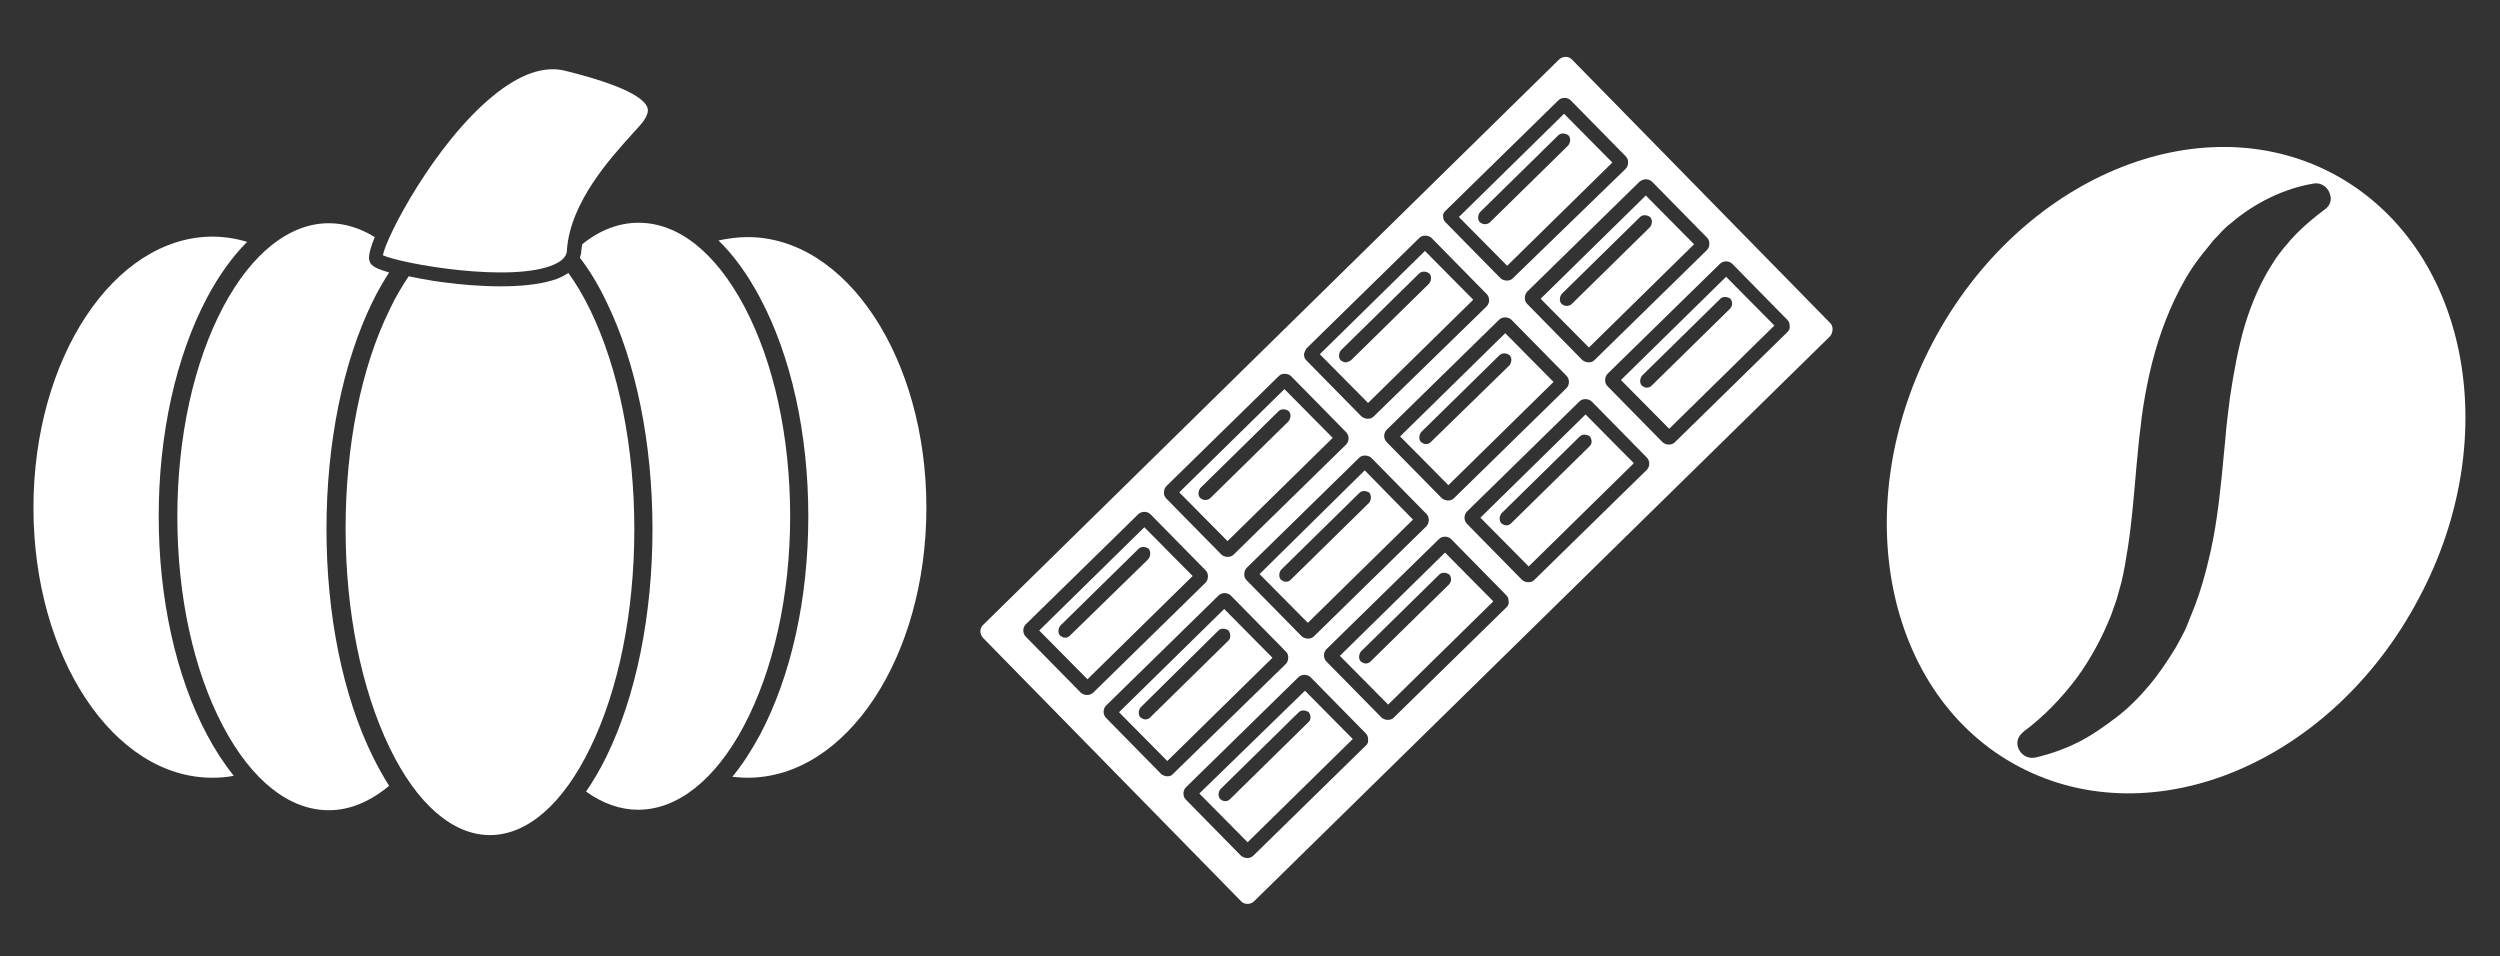
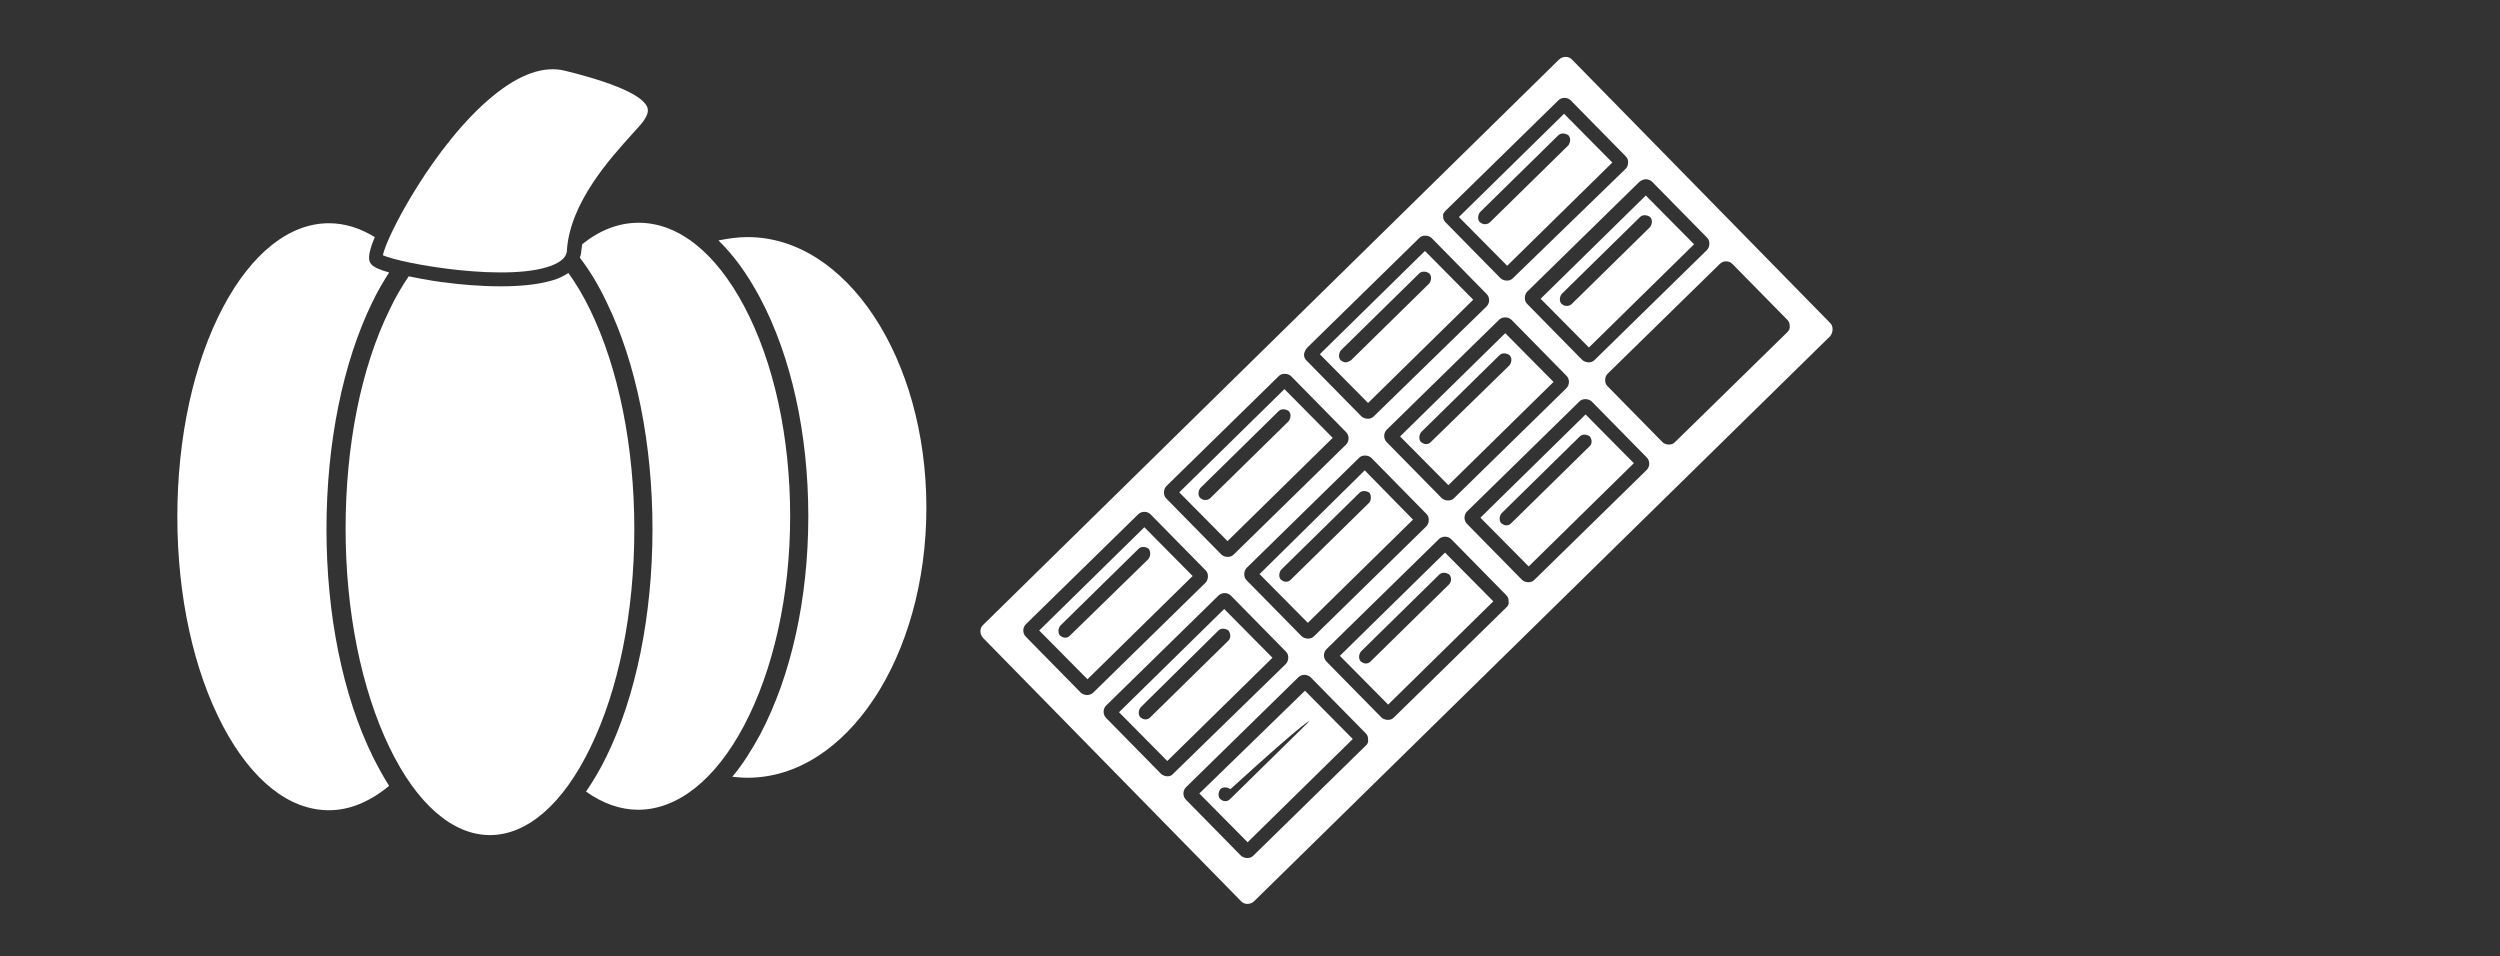
<svg xmlns="http://www.w3.org/2000/svg" version="1.1" id="Layer_1" x="0px" y="0px" viewBox="0 0 523 200" style="enable-background:new 0 0 523 200;" xml:space="preserve">
  <rect x="0" y="0" width="523" height="200" fill="#333333" stroke="none" />
  <style type="text/css">
	.st0{fill:#FFFFFF;}
</style>
  <g>
    <path class="st0" d="M156.4,49.6c-2.1,0-4.1,0.3-6.1,0.7c3.2,3.1,6.1,7.1,8.7,12c6.5,12.2,10.1,28.4,10.1,45.7s-3.6,33.4-10.1,45.7   c-1.8,3.3-3.7,6.3-5.8,8.8c1.1,0.1,2.1,0.2,3.2,0.2c20.7,0,37.4-25.3,37.4-56.5S177.1,49.6,156.4,49.6z" />
-     <path class="st0" d="M33.2,108c0-17.2,3.6-33.4,10.1-45.7c2.5-4.7,5.3-8.6,8.4-11.7c-2.3-0.7-4.8-1.1-7.3-1.1   C23.8,49.6,7,75,7,106.2s16.7,56.5,37.4,56.5c1.5,0,3-0.1,4.5-0.4c-2-2.5-3.9-5.4-5.6-8.6C36.8,141.5,33.2,125.2,33.2,108z" />
    <path class="st0" d="M68.3,110.7c0-17.9,3.4-34.8,9.6-47.5c1.1-2.3,2.3-4.3,3.5-6.2c-1.8-0.5-3.3-1.1-3.8-1.8s-0.8-1.7,0.8-5.6   c-3.1-1.9-6.3-2.9-9.6-2.9c-8.2,0-16.1,6.2-22.1,17.5c-6.2,11.7-9.6,27.3-9.6,43.9s3.4,32.2,9.6,43.9c6,11.3,13.8,17.5,22.1,17.5   c4.4,0,8.6-1.8,12.6-5.1c-1.2-1.9-2.3-3.9-3.4-6.1C71.7,145.5,68.3,128.6,68.3,110.7z" />
    <path class="st0" d="M132.7,110.7c0-17.3-3.3-33.6-9.2-45.8c-1.4-2.9-3-5.6-4.6-7.8c-0.9,0.6-2,1.2-3.5,1.6   c-3.1,0.9-6.9,1.2-10.7,1.2c-4.3,0-8.6-0.4-11.5-0.8c-0.3,0-4-0.5-7.7-1.3c-1.4,2.1-2.8,4.4-4,7c-6,12.2-9.2,28.5-9.2,45.8   s3.3,33.6,9.2,45.8c5.7,11.8,13.2,18.3,21,18.3s15.3-6.5,21-18.3C129.4,144.3,132.7,128.1,132.7,110.7z" />
    <path class="st0" d="M165.3,108c0-16.6-3.4-32.2-9.6-43.9c-6-11.3-13.8-17.5-22.1-17.5c-4.1,0-8.1,1.5-11.8,4.5   c-0.1,0.5-0.1,0.9-0.2,1.4c0,0.4-0.1,0.9-0.3,1.4c2,2.6,3.9,5.7,5.6,9.3c6.2,12.7,9.6,29.6,9.6,47.5s-3.4,34.8-9.6,47.5   c-1.3,2.7-2.8,5.2-4.3,7.4c3.5,2.5,7.2,3.8,10.9,3.8c8.2,0,16.1-6.2,22.1-17.5C161.8,140.2,165.3,124.6,165.3,108z" />
    <path class="st0" d="M116,55.3c2.5-1.1,2.6-2.5,2.6-3c0.7-10,9.1-19.2,13.6-24.2c1.1-1.2,2.1-2.3,2.5-2.9c0.8-1.2,1-2,0.7-2.8   c-0.7-1.7-4.2-4.4-17.2-7.6c-4.4-1.1-9.5,0.7-15.1,5.3c-12.2,10-22.3,29.4-23,33.3C84,55.2,107.2,59.3,116,55.3z" />
  </g>
  <g>
    <path class="st0" d="M325,79.9l-10.1-10.2l-22,21.6l10.1,10.2L325,79.9z M298.3,92.9c-0.4,0-0.7-0.2-1-0.4c-0.5-0.5-0.5-1.4,0-2.1   l16.4-16.1c0.5-0.5,1.4-0.5,2.1,0c0.5,0.5,0.5,1.4,0,2.1l-16.5,16.1C299,92.8,298.7,92.9,298.3,92.9z" />
    <path class="st0" d="M308.2,62.7l-10.1-10.2l-22,21.6l10.1,10.2L308.2,62.7z M281.5,75.8c-0.4,0-0.7-0.2-1-0.4   c-0.5-0.5-0.5-1.4,0-2.1l16.4-16.1c0.5-0.5,1.4-0.5,2.1,0c0.5,0.5,0.5,1.4,0,2.1l-16.4,16.1C282.2,75.6,281.9,75.8,281.5,75.8z" />
-     <path class="st0" d="M250.9,166l10.1,10.2l22-21.6L273,144.5L250.9,166z M273.7,151.1l-16.4,16.1c-0.3,0.3-0.6,0.4-1,0.4   c-0.4,0-0.7-0.2-1-0.4c-0.5-0.5-0.5-1.4,0-2.1l16.4-16.1c0.5-0.5,1.4-0.5,2.1,0C274.3,149.7,274.3,150.6,273.7,151.1z" />
+     <path class="st0" d="M250.9,166l10.1,10.2l22-21.6L273,144.5L250.9,166z M273.7,151.1l-16.4,16.1c-0.3,0.3-0.6,0.4-1,0.4   c-0.4,0-0.7-0.2-1-0.4c-0.5-0.5-0.5-1.4,0-2.1c0.5-0.5,1.4-0.5,2.1,0C274.3,149.7,274.3,150.6,273.7,151.1z" />
    <path class="st0" d="M280.3,137.2l10.1,10.2l22-21.6l-10.1-10.2L280.3,137.2z M303.1,122.3l-16.4,16.1c-0.3,0.3-0.6,0.4-1,0.4   c-0.4,0-0.7-0.2-1-0.4c-0.5-0.5-0.5-1.4,0-2.1l16.4-16.1c0.5-0.5,1.4-0.5,2.1,0C303.7,120.8,303.7,121.7,303.1,122.3z" />
    <path class="st0" d="M278.8,91.6l-10.1-10.2l-22,21.6l10.1,10.2L278.8,91.6z M252.1,104.6c-0.4,0-0.7-0.2-1-0.4   c-0.5-0.5-0.5-1.4,0-2.1L267.5,86c0.5-0.5,1.4-0.5,2.1,0c0.5,0.5,0.5,1.4,0,2.1l-16.4,16.1C252.9,104.5,252.5,104.6,252.1,104.6z" />
    <path class="st0" d="M217.4,131.9l10.1,10.2l22-21.6l-10.1-10.2L217.4,131.9z M240.2,117L223.8,133c-0.3,0.3-0.6,0.4-1,0.4   s-0.7-0.2-1-0.4c-0.5-0.5-0.5-1.4,0-2.1l16.4-16.1c0.5-0.5,1.4-0.5,2.1,0C240.8,115.5,240.7,116.4,240.2,117z" />
    <path class="st0" d="M234.1,149l10.1,10.2l22-21.6l-10.1-10.2L234.1,149z M257,134l-16.4,16.1c-0.3,0.3-0.6,0.4-1,0.4   s-0.7-0.2-1-0.4c-0.5-0.5-0.5-1.4,0-2.1l16.3-16.1c0.5-0.5,1.4-0.5,2.1,0C257.5,132.6,257.5,133.5,257,134z" />
-     <path class="st0" d="M339.1,79.5l10.1,10.2l22-21.6l-10.1-10.2L339.1,79.5z M361.9,64.6l-16.4,16.1c-0.3,0.3-0.6,0.4-1,0.4   c-0.4,0-0.7-0.2-1-0.4c-0.5-0.5-0.5-1.4,0-2.1l16.4-16.1c0.5-0.5,1.4-0.5,2.1,0C362.5,63.1,362.5,64,361.9,64.6z" />
    <path class="st0" d="M263.5,120.1l10.1,10.2l22-21.6l-10.1-10.3L263.5,120.1z M286.4,105.2L270,121.3c-0.3,0.3-0.6,0.4-1,0.4   s-0.7-0.2-1-0.4c-0.5-0.5-0.5-1.4,0-2.1l16.4-16.1c0.5-0.5,1.4-0.5,2.1,0C286.9,103.7,286.9,104.6,286.4,105.2z" />
    <path class="st0" d="M354.4,51.1l-10.1-10.2l-22,21.6l10.1,10.2L354.4,51.1z M327.7,64c-0.4,0-0.7-0.2-1-0.4   c-0.5-0.5-0.5-1.4,0-2.1l16.4-16.1c0.5-0.5,1.4-0.5,2.1,0c0.5,0.5,0.5,1.4,0,2.1l-16.5,16.2C328.4,63.9,328.1,64,327.7,64z" />
    <path class="st0" d="M382.8,67.5l-53.9-55c-0.7-0.8-2-0.8-2.8,0L205.7,130.7c-0.8,0.7-0.8,2,0,2.8l53.9,55c0.7,0.8,2,0.8,2.8,0   L382.9,70.3C383.5,69.5,383.6,68.2,382.8,67.5z M344.3,37.5L344.3,37.5c0.5,0,1,0.2,1.3,0.5l11.5,11.7c0.4,0.4,0.5,0.8,0.5,1.3   c0,0.5-0.2,1-0.5,1.3l-23.5,23c-0.4,0.4-0.8,0.5-1.3,0.5c-0.4,0-1-0.2-1.3-0.5l-11.5-11.7c-0.4-0.4-0.5-0.8-0.5-1.3   c0-0.5,0.2-1,0.5-1.3L343,38C343.4,37.7,343.9,37.5,344.3,37.5z M290.1,92.5c-0.7-0.7-0.7-1.9,0-2.6l23.5-23   c0.4-0.4,0.9-0.5,1.3-0.5c0.5,0,1,0.2,1.3,0.5l11.5,11.7c0.7,0.7,0.7,1.9,0,2.6l-23.5,23c-0.4,0.4-0.8,0.5-1.3,0.5   c-0.4,0-1-0.2-1.3-0.5L290.1,92.5z M298.9,108.8c0,0.5-0.2,1-0.5,1.3l-23.5,23c-0.4,0.4-0.8,0.5-1.3,0.5c-0.4,0-1-0.2-1.3-0.5   l-11.5-11.7c-0.4-0.4-0.5-0.8-0.5-1.3s0.2-1,0.5-1.3l23.5-23c0.4-0.4,0.8-0.5,1.3-0.5c0.5,0,1,0.2,1.3,0.5l11.5,11.7   C298.7,107.8,298.9,108.2,298.9,108.8z M302.5,44l23.5-23c0.7-0.7,1.9-0.7,2.6,0l11.5,11.7c0.4,0.4,0.5,0.8,0.5,1.3s-0.2,1-0.5,1.3   l-23.6,22.9c-0.4,0.4-0.8,0.5-1.3,0.5c-0.4,0-1-0.2-1.3-0.5l-11.5-11.7c-0.4-0.4-0.5-0.8-0.5-1.3C301.8,44.7,302.2,44.3,302.5,44z    M273.4,72.8l23.5-23c0.4-0.4,0.8-0.5,1.3-0.5s1,0.2,1.3,0.5l11.5,11.7c0.7,0.7,0.7,1.9,0,2.6l-23.6,23c-0.4,0.4-0.8,0.5-1.3,0.5   c-0.4,0-1-0.2-1.3-0.5l-11.5-11.7c-0.4-0.4-0.5-0.8-0.5-1.3C272.9,73.6,273.1,73.2,273.4,72.8z M244,101.7l23.5-23   c0.4-0.4,0.8-0.5,1.3-0.5s1,0.2,1.3,0.5l11.5,11.7c0.7,0.7,0.7,1.9,0,2.6l-23.5,23c-0.4,0.4-0.8,0.5-1.3,0.5l0,0   c-0.5,0-1-0.2-1.3-0.5L244,104.3c-0.4-0.4-0.5-0.8-0.5-1.3C243.5,102.5,243.7,102,244,101.7z M227.4,145.4c-0.4,0-1-0.2-1.3-0.5   l-11.5-11.7c-0.7-0.7-0.7-1.9,0-2.6l23.5-23c0.7-0.7,1.9-0.7,2.6,0l11.5,11.7c0.4,0.4,0.5,0.8,0.5,1.3s-0.2,1-0.5,1.3l-23.5,23   C228.4,145.2,227.9,145.4,227.4,145.4z M244.2,162.4c-0.4,0-1-0.2-1.3-0.5l-11.5-11.7c-0.7-0.7-0.7-1.9,0-2.6l23.5-23   c0.7-0.7,1.9-0.7,2.6,0l11.5,11.7c0.4,0.4,0.5,0.8,0.5,1.3s-0.2,1-0.5,1.3l-23.5,22.9C245.1,162.3,244.7,162.4,244.2,162.4z    M285.7,156l-23.5,23c-0.4,0.4-0.8,0.5-1.3,0.5c-0.4,0-1-0.2-1.3-0.5l-11.5-11.7c-0.7-0.7-0.7-1.9,0-2.6l23.5-23   c0.7-0.7,1.9-0.7,2.6,0l11.5,11.7c0.4,0.4,0.5,0.8,0.5,1.3C286.3,155.2,286.1,155.7,285.7,156z M315.1,127.1l-23.5,23   c-0.4,0.4-0.8,0.5-1.3,0.5c-0.4,0-1-0.2-1.3-0.5l-11.5-11.7c-0.7-0.7-0.7-1.9,0-2.6l23.5-23c0.7-0.7,1.9-0.7,2.6,0l11.5,11.7   c0.4,0.4,0.5,0.8,0.5,1.3C315.7,126.3,315.5,126.8,315.1,127.1z M344.5,98.3L344.5,98.3l-23.5,23c-0.4,0.4-0.8,0.5-1.3,0.5l0,0   c-0.5,0-1-0.2-1.3-0.5l-11.5-11.7c-0.7-0.7-0.7-1.9,0-2.6l23.5-23c0.4-0.4,0.8-0.5,1.3-0.5c0.5,0,1,0.2,1.3,0.5l11.5,11.7   C345.2,96.4,345.2,97.6,344.5,98.3z M373.9,69.5l-23.5,23c-0.4,0.4-0.8,0.5-1.3,0.5l0,0c-0.5,0-1-0.2-1.3-0.5l-11.5-11.7   c-0.4-0.4-0.5-0.8-0.5-1.3s0.2-1,0.5-1.3l23.5-23c0.7-0.7,1.9-0.7,2.6,0l11.5,11.7c0.4,0.4,0.5,0.8,0.5,1.3   C374.5,68.7,374.3,69.1,373.9,69.5z" />
    <path class="st0" d="M309.7,108.3l10.1,10.2l22-21.6l-10.1-10.2L309.7,108.3z M332.5,93.4l-16.4,16.1c-0.3,0.3-0.6,0.4-1,0.4   s-0.7-0.2-1-0.4c-0.5-0.5-0.5-1.4,0-2.1l16.4-16.1c0.5-0.5,1.4-0.5,2.1,0C333.1,92,333.1,92.9,332.5,93.4z" />
    <path class="st0" d="M337.3,34l-10.1-10.2l-22,21.6l10.1,10.2L337.3,34z M310.6,46.9c-0.4,0-0.7-0.2-1-0.4c-0.5-0.5-0.5-1.4,0-2.1   L326,28.3c0.5-0.5,1.4-0.5,2.1,0c0.5,0.5,0.5,1.4,0,2.1l-16.4,16.1C311.4,46.8,311,46.9,310.6,46.9z" />
  </g>
-   <path class="st0" d="M488,36.3c-28.1-14.8-65.5,1-83.6,35.2c-18.1,34.3-10.1,74.1,18,88.9s65.5-0.9,83.6-35.2  C524.3,91,516.1,51.2,488,36.3z M486.5,43.7L486.5,43.7c-2.3,1.7-4.3,3.4-6.1,5.2l-1.3,1.4c-0.4,0.5-0.8,1-1.2,1.4  c-0.8,1-1.5,1.9-2.2,3c-2.7,4.1-4.6,8.5-6.1,13.4c-1.4,4.8-2.3,9.8-3.1,15.1c-0.3,2.6-0.7,5.3-0.9,8l-0.8,8.3  c-0.6,5.8-1.3,11.8-2.8,17.8c-0.7,3-1.6,6.1-2.7,9.1c-0.6,1.5-1.2,3-1.8,4.5c-0.3,0.8-0.7,1.5-1.1,2.3l-1.2,2.2  c-1.7,2.8-3.5,5.5-5.6,8c-2.1,2.5-4.4,4.8-6.9,6.7s-5.2,3.8-8,5.2c-2.8,1.4-5.9,2.5-9,3.2c-1.7,0.3-3.2-0.8-3.6-2.4  c-0.3-1.2,0.3-2.3,1.2-3l0.1-0.1c4.3-3.2,7.9-7,11-11.1c3-4.1,5.4-8.6,7.2-13.1l0.6-1.7l0.6-1.7c0.3-1.2,0.7-2.4,1-3.6  c0.6-2.5,1-5,1.4-7.6c0.8-5.2,1.2-10.5,1.7-16.1l0.2-2.1l0.2-2.1c0.1-1.4,0.3-3,0.5-4.5c0.3-3,0.8-6,1.4-9c1.2-6,3-12,5.8-17.9  c1.4-2.9,3-5.8,5-8.4c0.5-0.7,1-1.3,1.5-1.9l0.8-1l0.8-1c0.6-0.6,1.2-1.2,1.7-1.8c0.6-0.6,1.2-1.2,1.9-1.7c5-4.3,11.2-7.3,17.3-8.3  c1.7-0.3,3.2,0.9,3.5,2.5C487.8,41.9,487.4,43,486.5,43.7z" />
</svg>